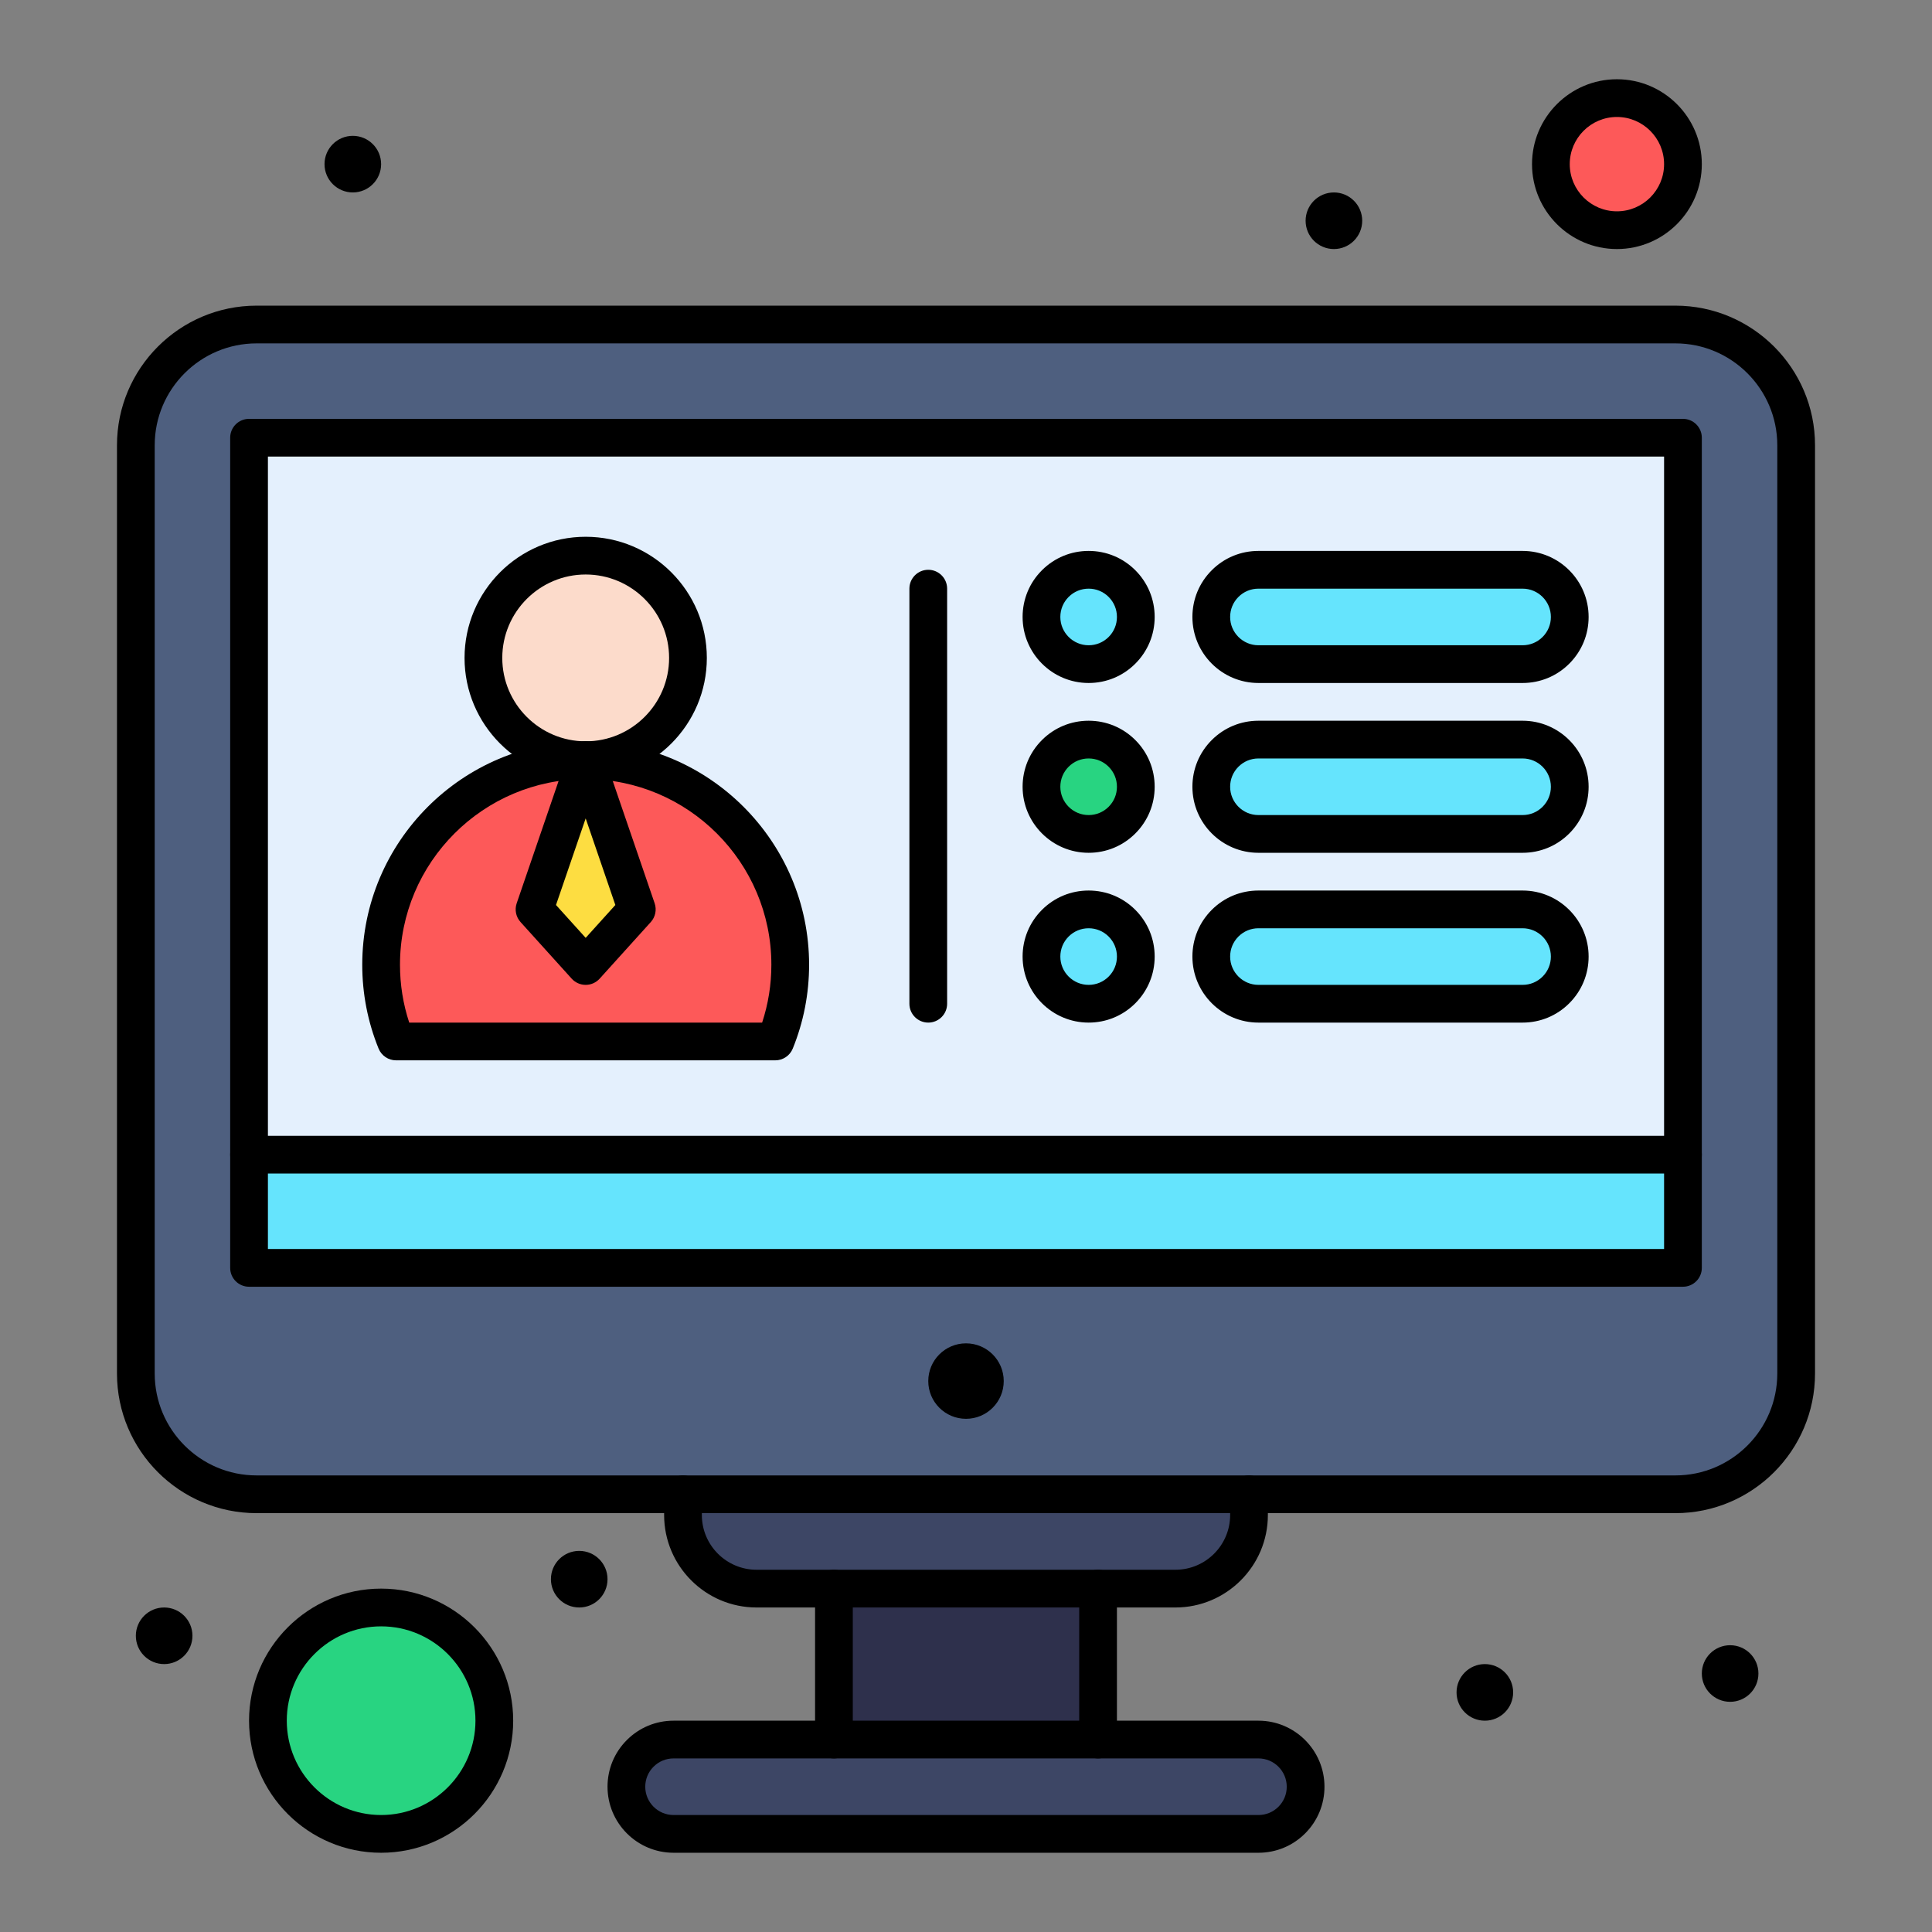
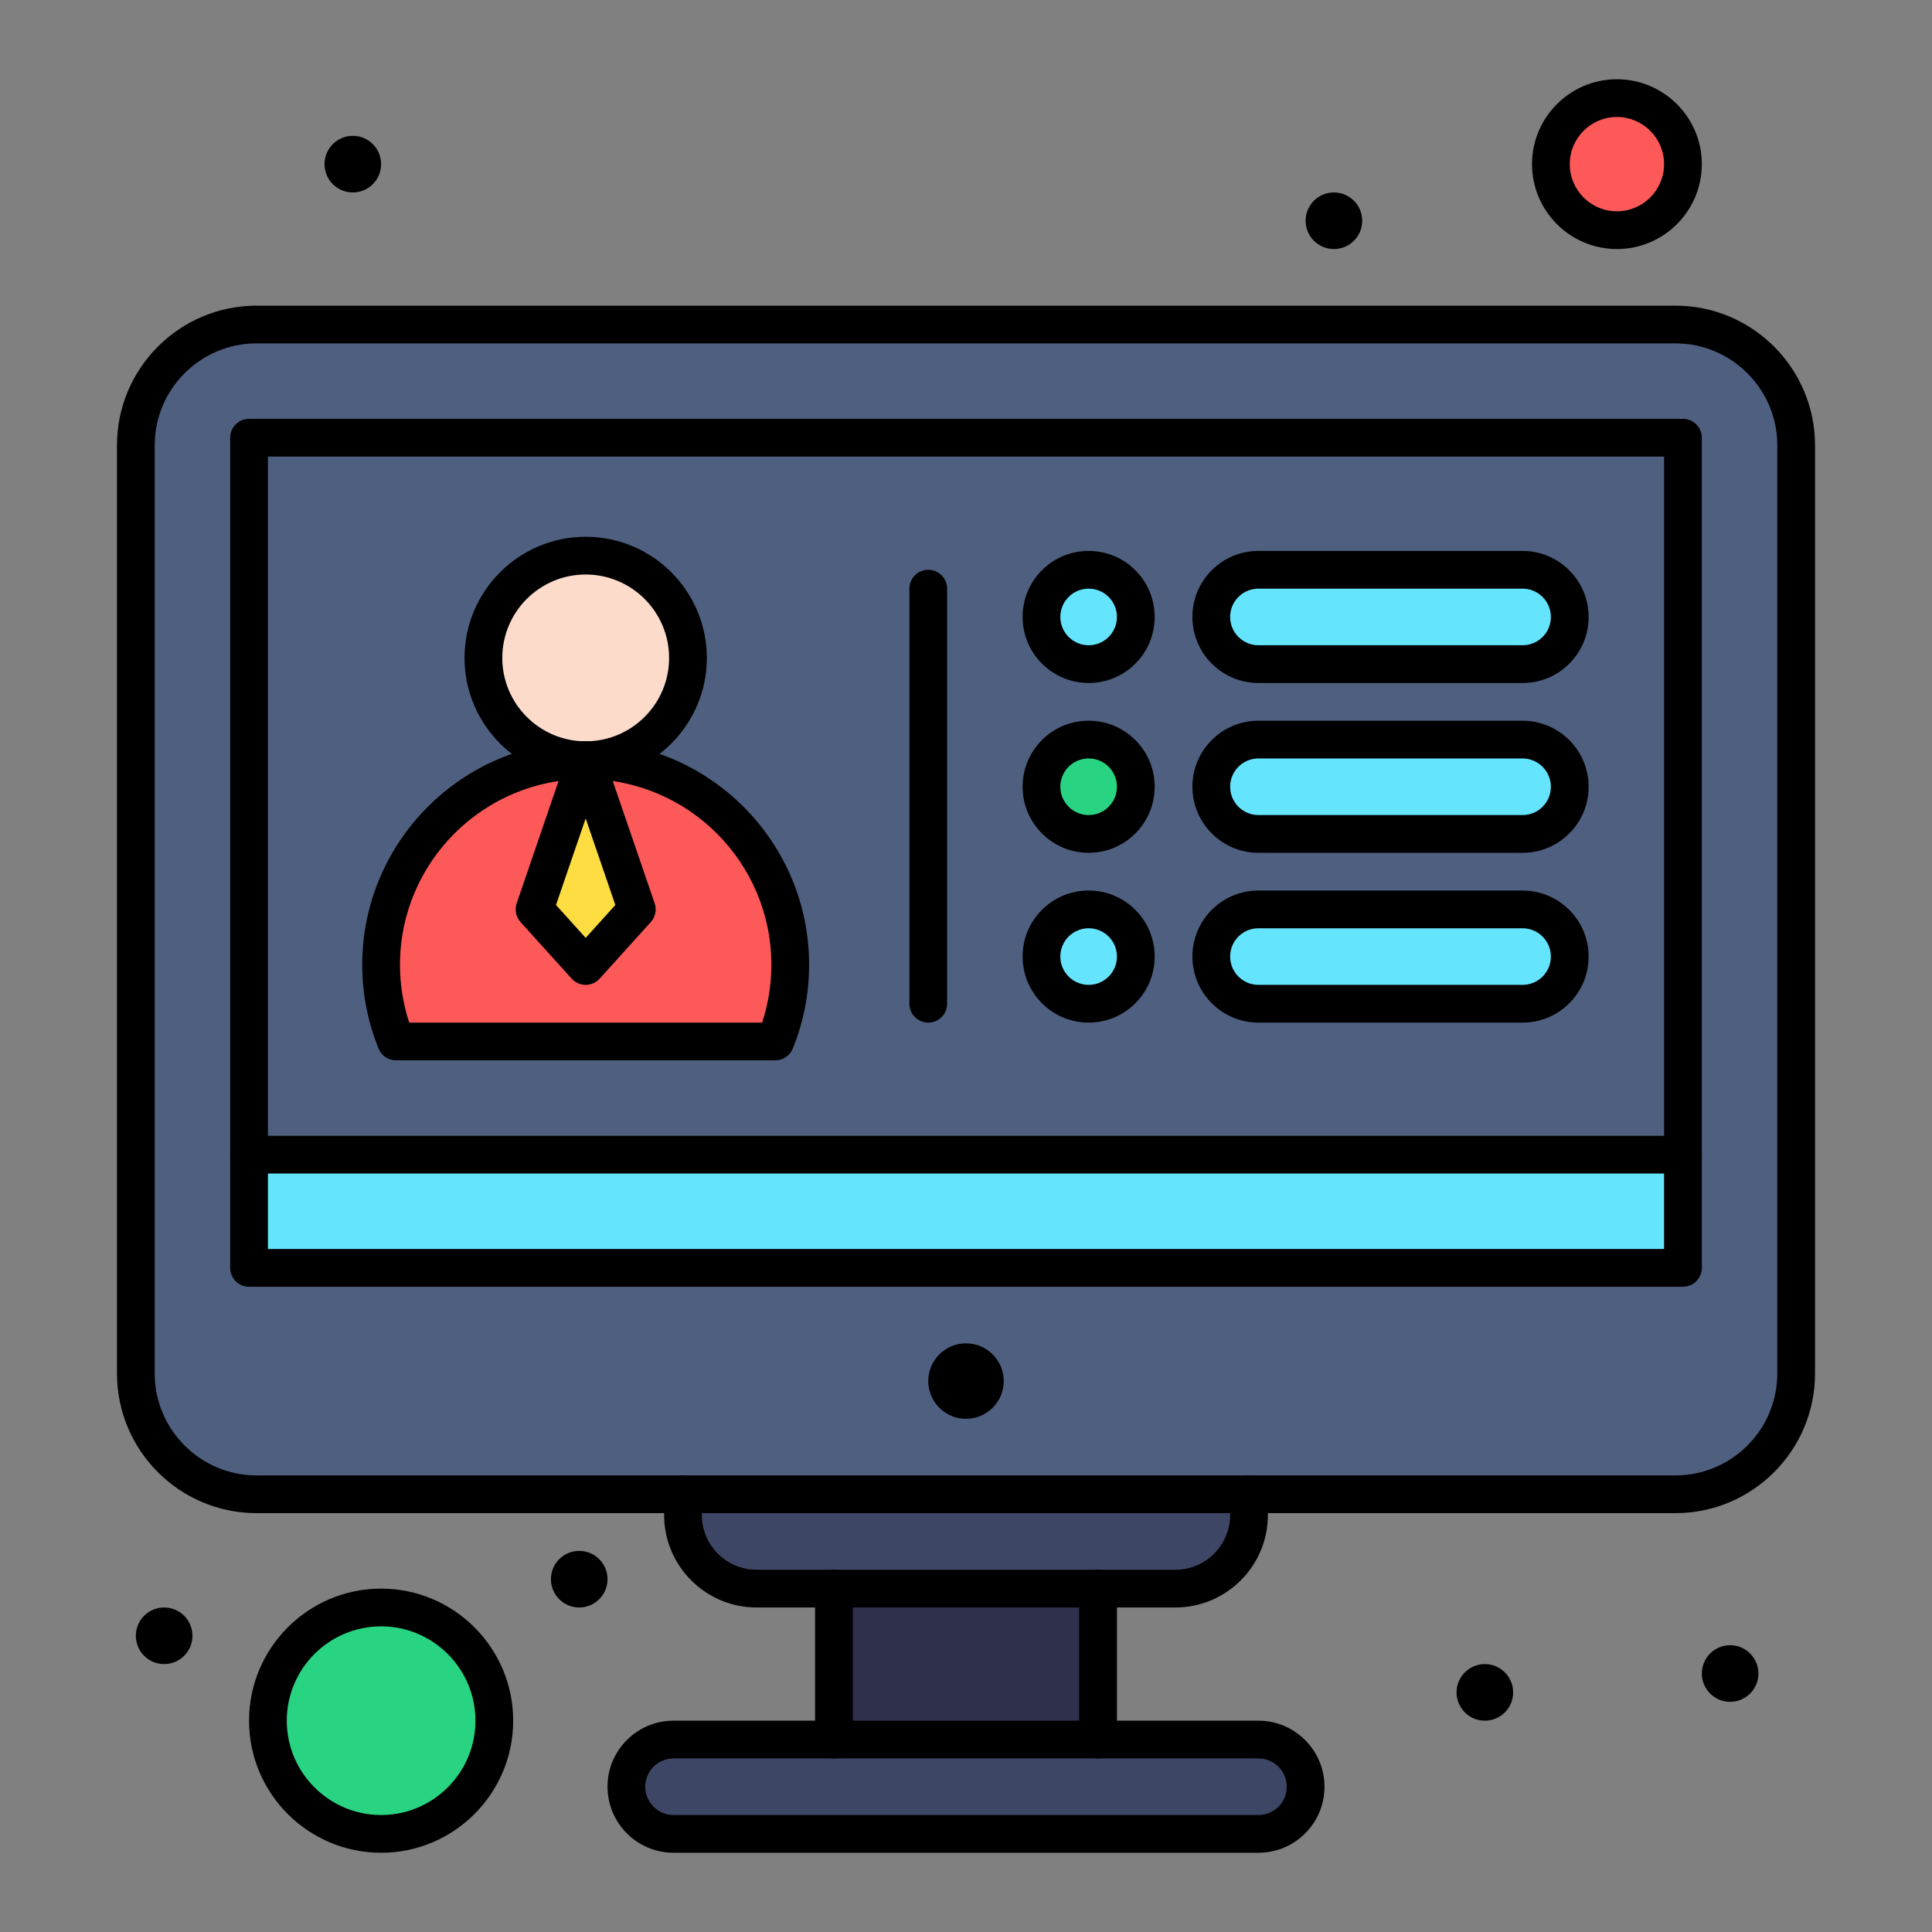
<svg xmlns="http://www.w3.org/2000/svg" version="1.1" x="0px" y="0px" viewBox="0 0 512 512" style="enable-background:new 0 0 512 512;" xml:space="preserve">
  <rect x="0" y="0" width="512" height="512" fill="#808080" stroke="none" />
  <g id="_x32_64_x2C__App_x2C__Crm_x2C__Crm_Software_x2C__Software">
    <g>
      <path style="fill:#4E5F7F;" d="M476,118v246c0,17.67-14.329,32-32,32c-38.167,0-364.8,0-376,0c-17.67,0-32-14.33-32-32V118    c0-17.67,14.33-32,32-32c17.933,0,359.528,0,376,0C461.67,86,476,100.33,476,118z" />
-       <path style="fill:#E4F0FD;" d="M446,306H66V116c19.818,0,361.903,0,380,0C446,121.377,446,294.289,446,306z" />
      <path style="fill:#28D481;" d="M297.34,199.66c2.26,2.26,3.66,5.39,3.66,8.84s-1.4,6.58-3.66,8.84c-2.26,2.26-5.39,3.66-8.84,3.66    c-6.9,0-12.5-5.6-12.5-12.5c0-3.45,1.4-6.58,3.66-8.84c2.26-2.26,5.39-3.66,8.84-3.66S295.08,197.4,297.34,199.66z" />
      <path style="fill:#65E4FD;" d="M297.34,154.66c2.26,2.26,3.66,5.39,3.66,8.84s-1.4,6.58-3.66,8.84c-2.26,2.26-5.39,3.66-8.84,3.66    c-6.9,0-12.5-5.6-12.5-12.5c0-3.45,1.4-6.58,3.66-8.84c2.26-2.26,5.39-3.66,8.84-3.66S295.08,152.4,297.34,154.66z" />
      <path style="fill:#65E4FD;" d="M297.34,244.66c2.26,2.26,3.66,5.39,3.66,8.84s-1.4,6.58-3.66,8.84c-2.26,2.26-5.39,3.66-8.84,3.66    c-6.9,0-12.5-5.6-12.5-12.5c0-3.45,1.4-6.58,3.66-8.84c2.26-2.26,5.39-3.66,8.84-3.66S295.08,242.4,297.34,244.66z" />
      <path style="fill:#65E4FD;" d="M403.5,241c6.9,0,12.5,5.6,12.5,12.5c0,3.45-1.4,6.58-3.66,8.84c-2.26,2.26-5.39,3.66-8.84,3.66    h-70c-6.9,0-12.5-5.6-12.5-12.5c0-3.45,1.4-6.58,3.66-8.84c2.26-2.26,5.39-3.66,8.84-3.66H403.5z" />
      <path style="fill:#65E4FD;" d="M403.5,196c6.9,0,12.5,5.6,12.5,12.5c0,3.45-1.4,6.58-3.66,8.84c-2.26,2.26-5.39,3.66-8.84,3.66    h-70c-6.9,0-12.5-5.6-12.5-12.5c0-3.45,1.4-6.58,3.66-8.84c2.26-2.26,5.39-3.66,8.84-3.66H403.5z" />
      <path style="fill:#65E4FD;" d="M403.5,151c6.9,0,12.5,5.6,12.5,12.5c0,3.45-1.4,6.58-3.66,8.84c-2.26,2.26-5.39,3.66-8.84,3.66    h-70c-6.9,0-12.5-5.6-12.5-12.5c0-3.45,1.4-6.58,3.66-8.84c2.26-2.26,5.39-3.66,8.84-3.66H403.5z" />
      <path style="fill:#FD5959;" d="M155.21,201.46c29.94,0,54.21,24.27,54.21,54.21c0,7.191-1.41,14.05-3.96,20.33h-100.5    c-2.55-6.28-3.96-13.14-3.96-20.33C101,225.73,125.27,201.46,155.21,201.46L141.66,241l13.55,15l13.55-15L155.21,201.46z" />
      <polygon style="fill:#FDDD41;" points="155.21,201.46 168.76,241 155.21,256 141.66,241   " />
      <path style="fill:#FCDBCB;" d="M155.21,147.25c14.97,0,27.11,12.14,27.11,27.11c0,14.97-12.141,27.1-27.11,27.1    s-27.1-12.13-27.1-27.1C128.111,159.39,140.241,147.25,155.21,147.25z" />
      <path style="fill:#FD5959;" d="M428.5,26c9.67,0,17.5,7.84,17.5,17.5S438.17,61,428.5,61c-9.67,0-17.5-7.84-17.5-17.5    S418.83,26,428.5,26z" />
      <circle style="fill:#28D481;" cx="101" cy="456" r="30" />
      <rect x="66" y="306" style="fill:#65E4FD;" width="380" height="30" />
      <rect x="221" y="421" style="fill:#2E304C;" width="70" height="40" />
-       <path style="fill:#3D4665;" d="M333.5,461c6.9,0,12.5,5.6,12.5,12.5c0,6.912-5.6,12.5-12.5,12.5h-155c-6.9,0-12.5-5.6-12.5-12.5    c0-6.912,5.6-12.5,12.5-12.5C210.713,461,300.222,461,333.5,461z" />
+       <path style="fill:#3D4665;" d="M333.5,461c6.9,0,12.5,5.6,12.5,12.5c0,6.912-5.6,12.5-12.5,12.5h-155c-6.9,0-12.5-5.6-12.5-12.5    c0-6.912,5.6-12.5,12.5-12.5z" />
      <path style="fill:#3D4665;" d="M331,396v5.5c0,10.77-8.73,19.5-19.5,19.5H291h-70h-20.5c-10.77,0-19.5-8.73-19.5-19.5V396H331z" />
      <circle cx="458.5" cy="443.5" r="7.5" />
      <circle cx="393.5" cy="448.5" r="7.5" />
      <circle cx="353.5" cy="58.5" r="7.5" />
      <path d="M263.071,358.93c1.81,1.811,2.93,4.311,2.93,7.07s-1.12,5.26-2.93,7.07c-1.811,1.81-4.311,2.93-7.07,2.93    c-5.52,0-10-4.48-10-10c0-2.76,1.12-5.26,2.93-7.07c1.811-1.81,4.311-2.93,7.07-2.93C258.76,356,261.26,357.12,263.071,358.93z" />
      <circle cx="153.5" cy="418.5" r="7.5" />
      <circle cx="93.5" cy="43.5" r="7.5" />
      <circle cx="43.5" cy="433.5" r="7.5" />
      <path d="M221,426h-20.5c-13.51,0-24.5-10.99-24.5-24.5V396c0-2.762,2.238-5,5-5c2.761,0,5,2.238,5,5v5.5    c0,7.995,6.505,14.5,14.5,14.5H221c2.761,0,5,2.238,5,5S223.761,426,221,426z" />
      <path d="M311.5,426H291c-2.762,0-5-2.238-5-5s2.238-5,5-5h20.5c7.995,0,14.5-6.505,14.5-14.5V396c0-2.762,2.238-5,5-5    c2.762,0,5,2.238,5,5v5.5C336,415.01,325.01,426,311.5,426z" />
      <path d="M291,466c-2.762,0-5-2.238-5-5v-35h-60v35c0,2.762-2.239,5-5,5c-2.762,0-5-2.238-5-5v-40c0-2.762,2.238-5,5-5h70    c2.762,0,5,2.238,5,5v40C296,463.762,293.762,466,291,466z" />
      <path d="M333.5,491h-155c-9.649,0-17.5-7.851-17.5-17.5c0-4.677,1.82-9.071,5.125-12.376C169.43,457.82,173.825,456,178.5,456h155    c9.649,0,17.5,7.851,17.5,17.5c0,4.676-1.82,9.07-5.125,12.375C342.571,489.18,338.176,491,333.5,491z M178.5,466    c-2.005,0-3.889,0.78-5.304,2.195c-1.417,1.416-2.196,3.3-2.196,5.305c0,4.136,3.364,7.5,7.5,7.5h155    c2.005,0,3.889-0.78,5.305-2.195c1.415-1.416,2.195-3.3,2.195-5.305c0-4.136-3.364-7.5-7.5-7.5H178.5z" />
      <path d="M101,491c-19.299,0-35-15.701-35-35s15.701-35,35-35c19.299,0,35,15.701,35,35S120.299,491,101,491z M101,431    c-13.785,0-25,11.215-25,25s11.215,25,25,25c13.785,0,25-11.215,25-25S114.785,431,101,431z" />
      <path d="M446,341H66c-2.762,0-5-2.238-5-5V116c0-2.761,2.238-5,5-5h380c2.762,0,5,2.239,5,5v220C451,338.762,448.762,341,446,341z     M71,331h370V121H71V331z" />
      <path d="M444,401H68c-20.402,0-37-16.598-37-37V118c0-20.402,16.598-37,37-37h376c20.402,0,37,16.598,37,37v246    C481,384.402,464.402,401,444,401z M68,91c-14.888,0-27,12.112-27,27v246c0,14.888,12.112,27,27,27h376c14.888,0,27-12.112,27-27    V118c0-14.888-12.112-27-27-27H68z" />
      <path d="M446,311H66c-2.762,0-5-2.238-5-5s2.238-5,5-5h380c2.762,0,5,2.238,5,5S448.762,311,446,311z" />
      <path d="M428.5,66C416.094,66,406,55.907,406,43.5S416.094,21,428.5,21c12.406,0,22.5,10.093,22.5,22.5S440.906,66,428.5,66z     M428.5,31c-6.892,0-12.5,5.607-12.5,12.5S421.608,56,428.5,56c6.892,0,12.5-5.607,12.5-12.5S435.392,31,428.5,31z" />
      <path d="M288.5,181c-9.649,0-17.5-7.851-17.5-17.5c0-4.676,1.82-9.071,5.125-12.376c3.304-3.304,7.698-5.124,12.375-5.124    c4.677,0,9.071,1.82,12.376,5.125c3.304,3.304,5.124,7.699,5.124,12.375s-1.82,9.071-5.125,12.376    C297.572,179.18,293.177,181,288.5,181z M288.5,156c-2.005,0-3.889,0.78-5.304,2.195c-1.417,1.417-2.196,3.3-2.196,5.305    c0,4.136,3.364,7.5,7.5,7.5c2.005,0,3.889-0.78,5.304-2.195c1.417-1.417,2.196-3.3,2.196-5.305s-0.779-3.888-2.195-5.304    C292.389,156.78,290.505,156,288.5,156z" />
      <path d="M403.5,181h-70c-9.649,0-17.5-7.851-17.5-17.5c0-4.676,1.82-9.071,5.125-12.376c3.304-3.304,7.698-5.124,12.375-5.124h70    c9.649,0,17.5,7.851,17.5,17.5c0,4.676-1.82,9.071-5.125,12.376C412.572,179.18,408.177,181,403.5,181z M333.5,156    c-2.005,0-3.889,0.78-5.304,2.195c-1.416,1.417-2.196,3.3-2.196,5.305c0,4.136,3.364,7.5,7.5,7.5h70    c2.005,0,3.889-0.78,5.304-2.195c1.416-1.417,2.196-3.3,2.196-5.305c0-4.136-3.364-7.5-7.5-7.5H333.5z" />
      <path d="M288.5,226c-9.649,0-17.5-7.851-17.5-17.5c0-4.676,1.82-9.071,5.125-12.376c3.304-3.304,7.698-5.124,12.375-5.124    c4.677,0,9.071,1.82,12.376,5.125c3.304,3.304,5.124,7.699,5.124,12.375s-1.82,9.071-5.125,12.376    C297.572,224.18,293.177,226,288.5,226z M288.5,201c-2.005,0-3.889,0.78-5.304,2.195c-1.417,1.417-2.196,3.3-2.196,5.305    c0,4.136,3.364,7.5,7.5,7.5c2.005,0,3.889-0.78,5.304-2.195c1.417-1.417,2.196-3.3,2.196-5.305s-0.779-3.888-2.195-5.304    C292.389,201.78,290.505,201,288.5,201z" />
      <path d="M403.5,226h-70c-9.649,0-17.5-7.851-17.5-17.5c0-4.676,1.82-9.071,5.125-12.376c3.304-3.304,7.698-5.124,12.375-5.124h70    c9.649,0,17.5,7.851,17.5,17.5c0,4.676-1.82,9.071-5.125,12.376C412.572,224.18,408.177,226,403.5,226z M333.5,201    c-2.005,0-3.889,0.78-5.304,2.195c-1.416,1.417-2.196,3.3-2.196,5.305c0,4.136,3.364,7.5,7.5,7.5h70    c2.005,0,3.889-0.78,5.304-2.195c1.416-1.417,2.196-3.3,2.196-5.305c0-4.136-3.364-7.5-7.5-7.5H333.5z" />
      <path d="M288.5,271c-9.649,0-17.5-7.851-17.5-17.5c0-4.676,1.82-9.071,5.125-12.376c3.304-3.304,7.698-5.124,12.375-5.124    c4.677,0,9.071,1.82,12.376,5.125c3.304,3.304,5.124,7.699,5.124,12.375c0,4.676-1.82,9.07-5.125,12.375    C297.571,269.18,293.176,271,288.5,271z M288.5,246c-2.005,0-3.889,0.78-5.304,2.195c-1.417,1.417-2.196,3.3-2.196,5.305    c0,4.136,3.364,7.5,7.5,7.5c2.005,0,3.889-0.779,5.305-2.195c1.416-1.416,2.195-3.3,2.195-5.305c0-2.004-0.779-3.888-2.195-5.304    C292.389,246.78,290.505,246,288.5,246z" />
      <path d="M403.5,271h-70c-9.649,0-17.5-7.851-17.5-17.5c0-4.676,1.82-9.071,5.125-12.376c3.304-3.304,7.698-5.124,12.375-5.124h70    c9.649,0,17.5,7.851,17.5,17.5c0,4.676-1.82,9.07-5.125,12.375C412.571,269.18,408.176,271,403.5,271z M333.5,246    c-2.005,0-3.889,0.78-5.304,2.195c-1.416,1.417-2.196,3.3-2.196,5.305c0,4.136,3.364,7.5,7.5,7.5h70    c2.005,0,3.889-0.78,5.305-2.195c1.415-1.416,2.195-3.3,2.195-5.305c0-4.136-3.364-7.5-7.5-7.5H333.5z" />
      <path d="M155.21,206.46c-17.7,0-32.101-14.4-32.101-32.1c0-17.706,14.4-32.11,32.101-32.11c17.705,0,32.109,14.404,32.109,32.11    C187.32,192.06,172.915,206.46,155.21,206.46z M155.21,152.25c-12.187,0-22.101,9.919-22.101,22.11    c0,12.186,9.914,22.1,22.101,22.1c12.191,0,22.109-9.914,22.109-22.1C177.32,162.169,167.402,152.25,155.21,152.25z" />
      <path d="M155.21,261c-1.414,0-2.763-0.599-3.711-1.648l-13.55-15c-1.218-1.349-1.608-3.253-1.02-4.973l13.55-39.54    c0.693-2.021,2.594-3.379,4.73-3.379s4.037,1.358,4.729,3.379l13.55,39.54c0.59,1.72,0.199,3.624-1.02,4.973l-13.55,15    C157.972,260.401,156.624,261,155.21,261z M147.345,239.835l7.865,8.706l7.864-8.706l-7.864-22.951L147.345,239.835z" />
      <path d="M205.46,281h-100.5c-2.035,0-3.867-1.233-4.633-3.119C97.456,270.809,96,263.336,96,255.67    c0-32.648,26.562-59.21,59.21-59.21s59.21,26.561,59.21,59.21c0,7.666-1.456,15.139-4.327,22.211    C209.327,279.767,207.495,281,205.46,281z M108.448,271h93.525c1.625-4.935,2.447-10.077,2.447-15.33    c0-27.134-22.076-49.21-49.21-49.21c-27.135,0-49.21,22.076-49.21,49.21C106,260.923,106.822,266.065,108.448,271z" />
      <path d="M246,271c-2.762,0-5-2.238-5-5V156c0-2.761,2.238-5,5-5c2.761,0,5,2.239,5,5v110C251,268.762,248.761,271,246,271z" />
    </g>
  </g>
  <g id="Layer_1">
</g>
</svg>